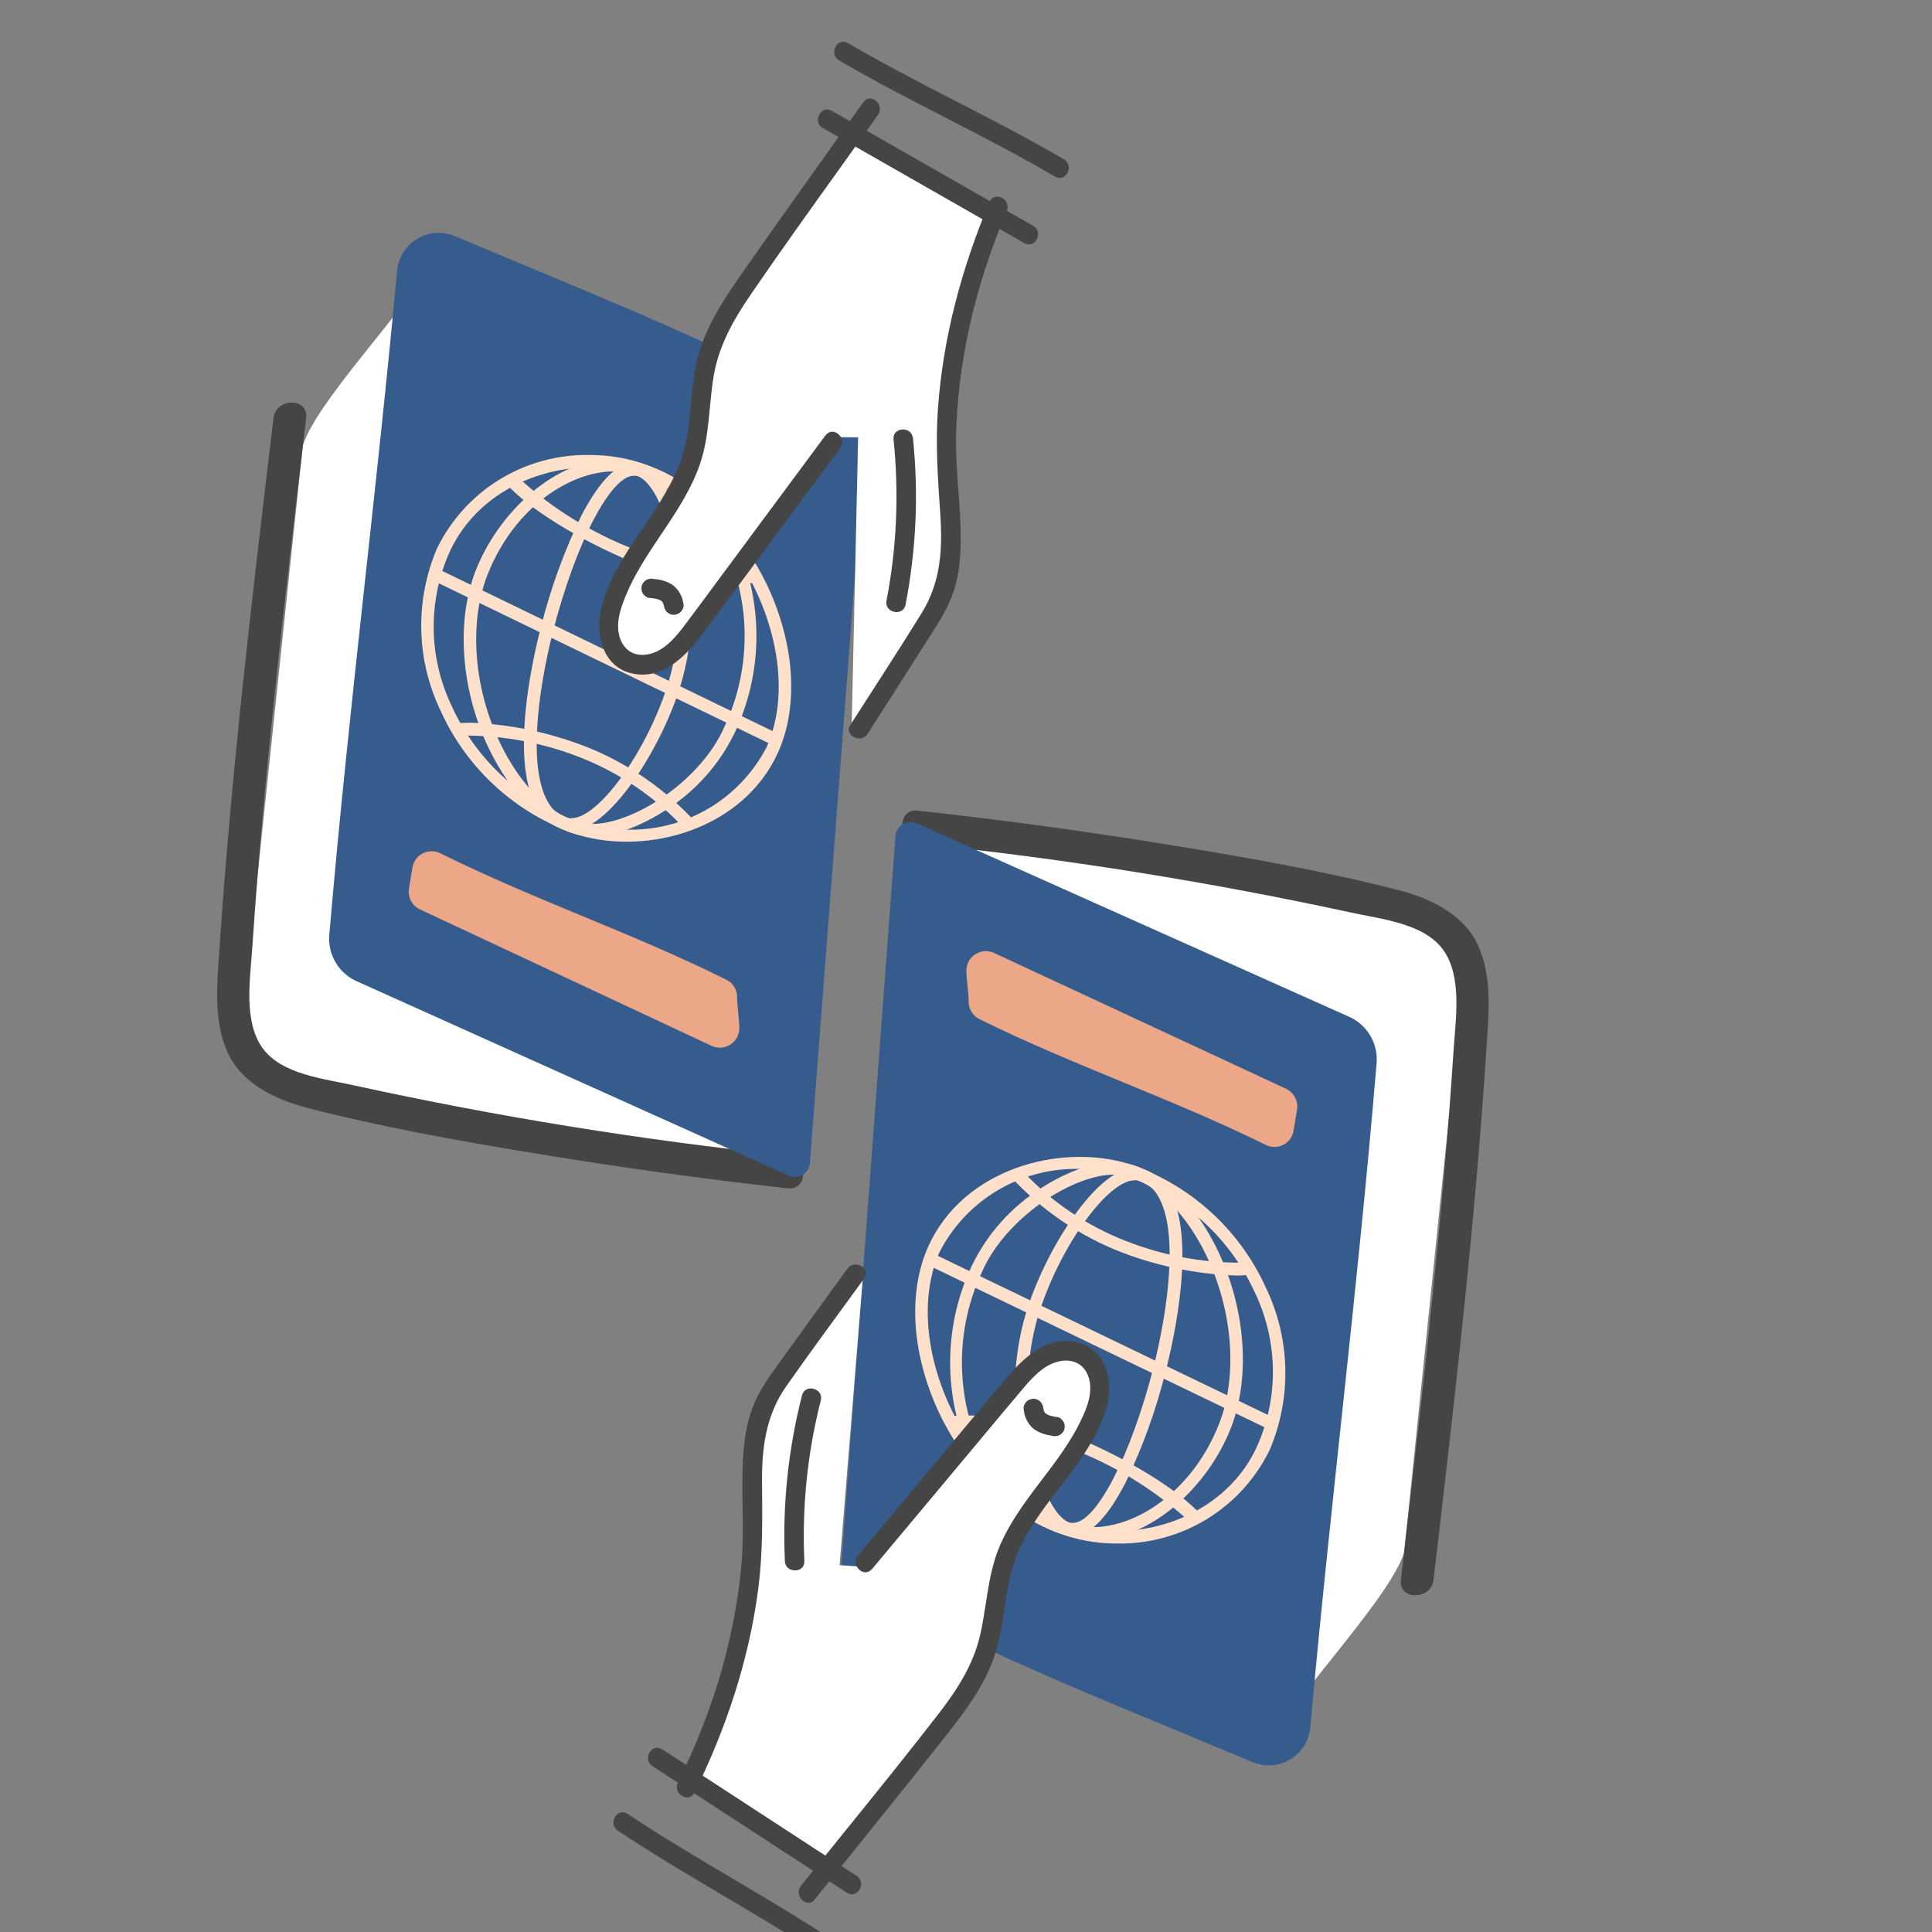
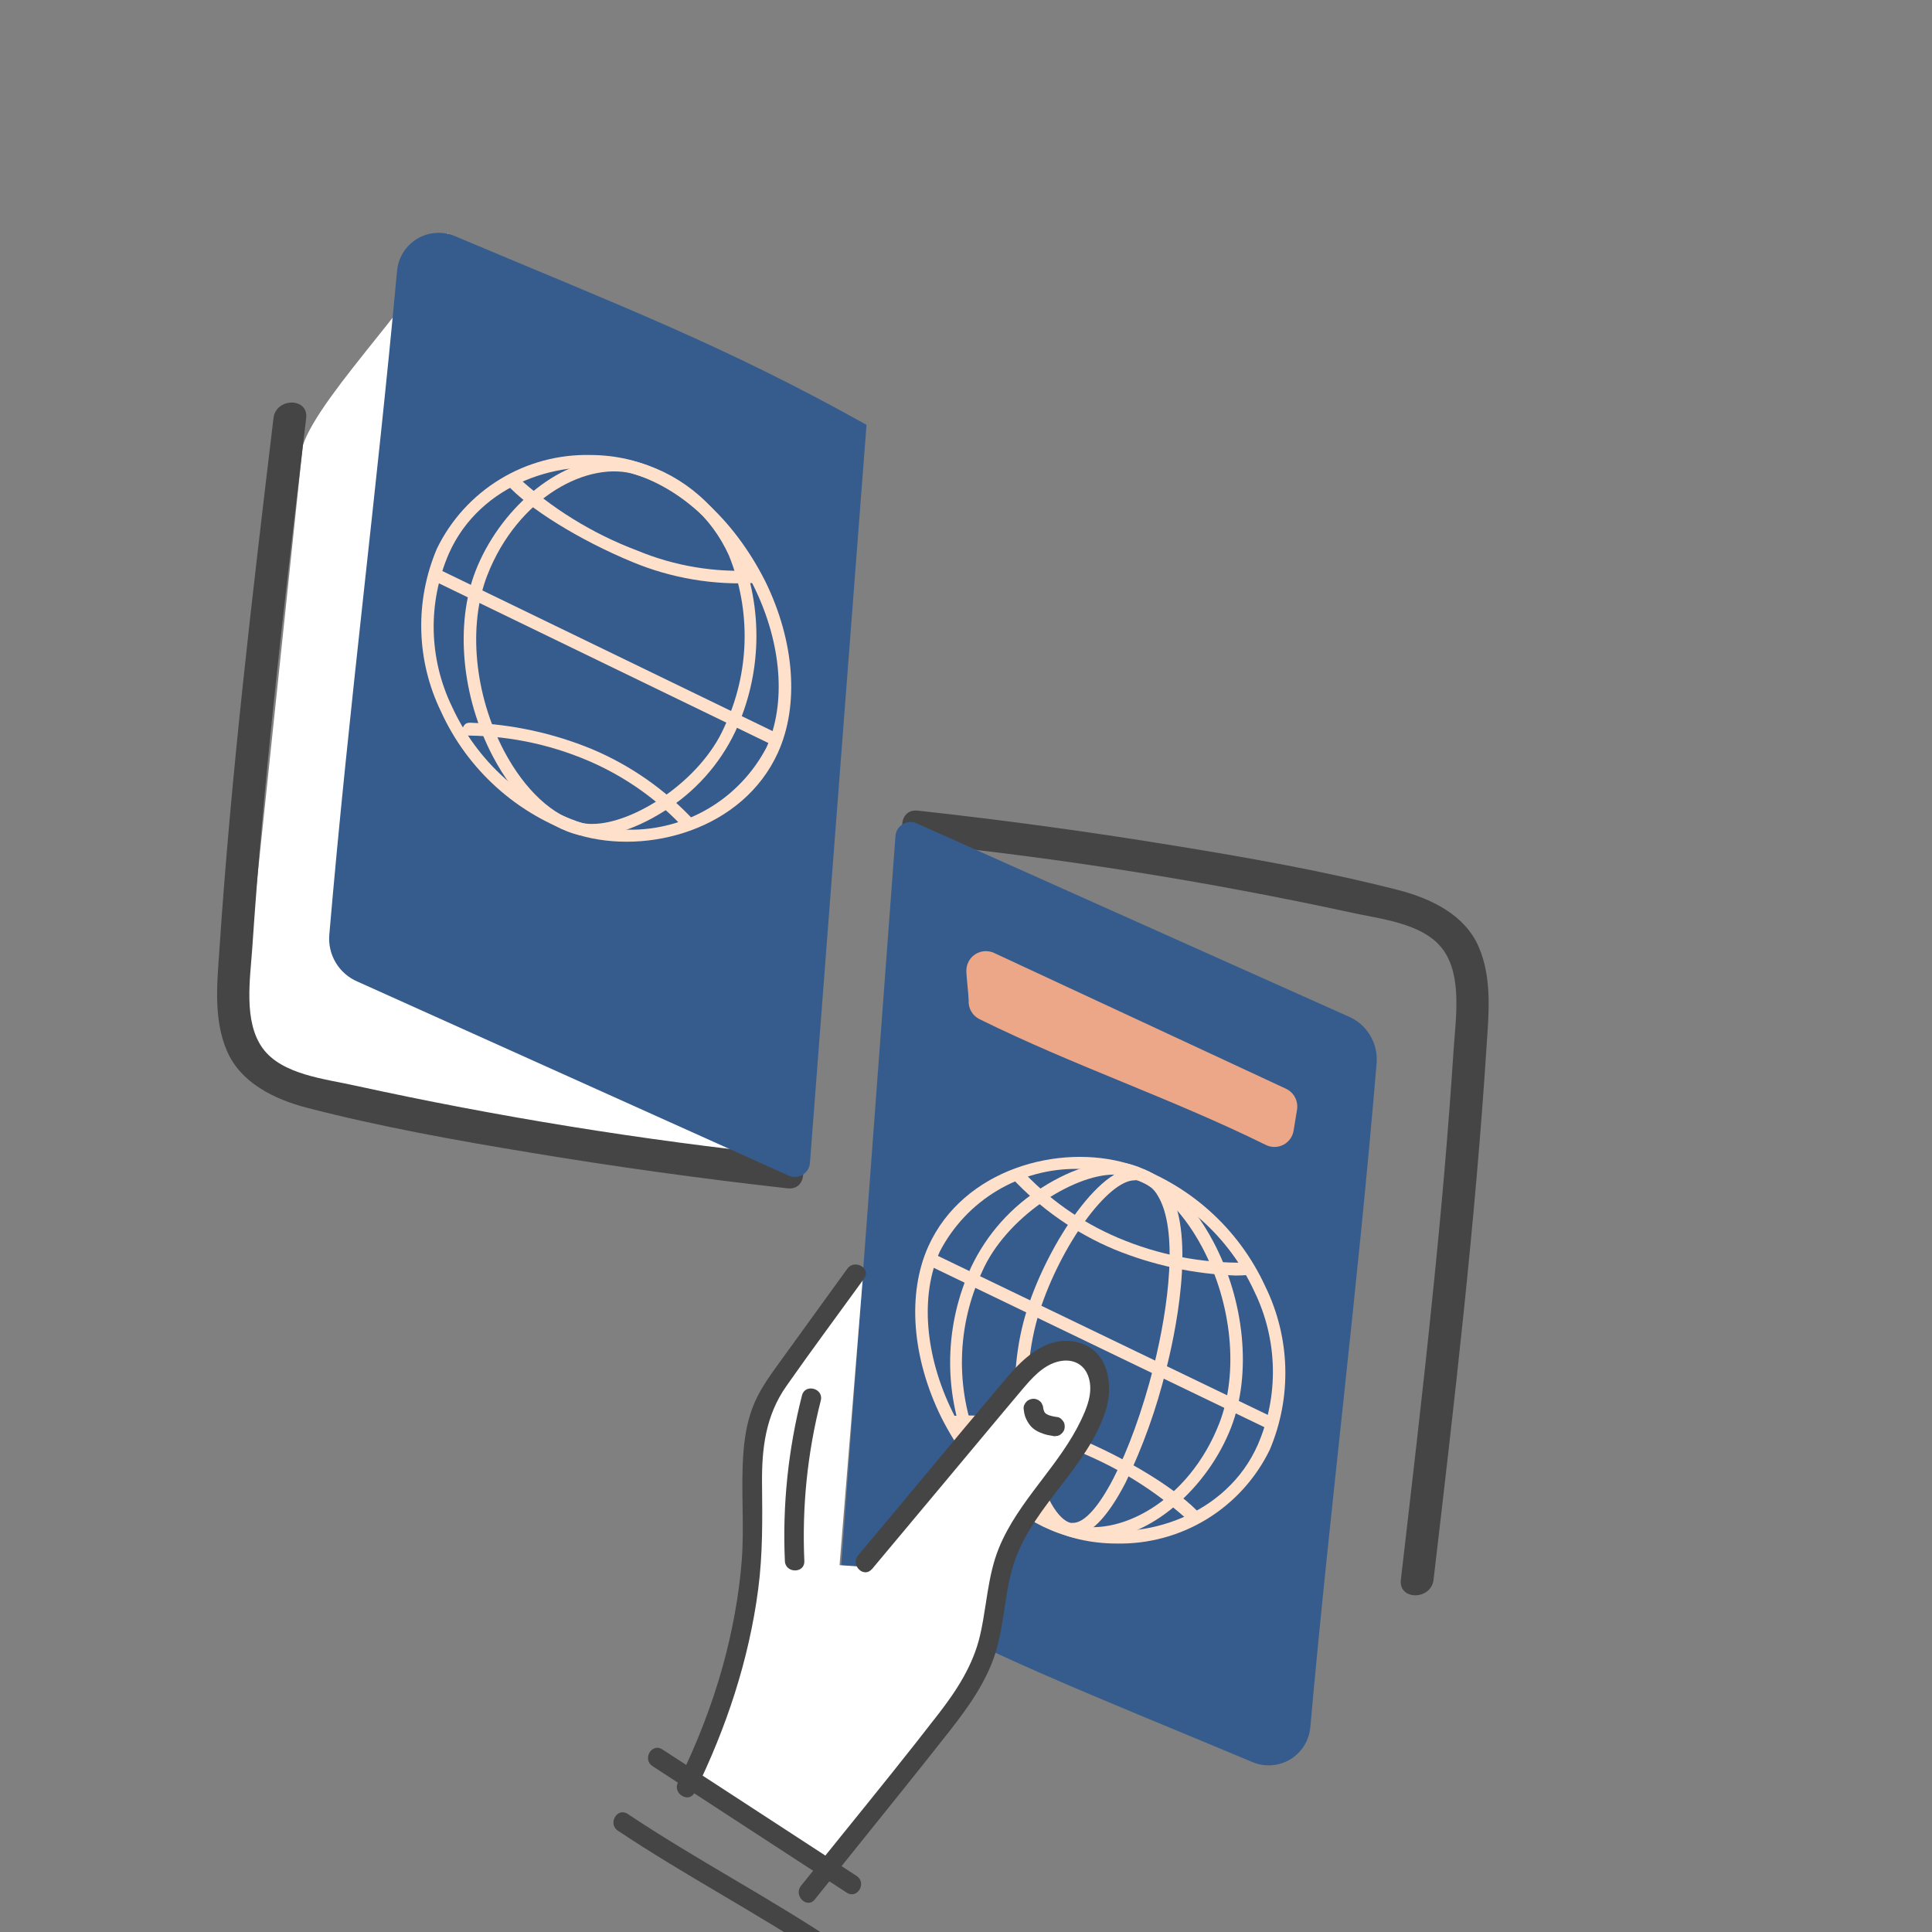
<svg xmlns="http://www.w3.org/2000/svg" width="400" height="400" viewBox="0 0 400 400" fill="none">
  <rect x="0" y="0" width="400" height="400" fill="#808080" stroke="none" />
  <g clip-path="url(#clip0_1114_361)">
    <path d="M92.809 48.153C89.042 93.328 85.494 138.408 81.726 183.582L164.51 243.808L49.142 221.056L62.694 92.208C66.307 81.34 89.197 59.147 92.809 48.153Z" fill="white" />
    <path d="M163.042 239.233C132.977 236.059 103.11 231.233 73.576 224.775C67.311 223.359 58.383 222.537 54.377 217.02C50.372 211.502 51.789 202.7 52.234 196.215C53.377 179.141 54.926 162.067 56.727 145.026C58.749 125.54 61.084 106.118 63.388 86.57C63.893 82.247 57.126 82.303 56.621 86.564C52.234 123.31 47.848 160.056 45.403 196.961C44.927 203.79 44.2 211.152 47.014 217.64C49.828 224.127 56.624 227.548 63.609 229.371C78.832 233.301 94.4 236.103 109.907 238.654C127.543 241.583 145.273 244.042 163.036 246.031C167.39 246.536 167.333 239.769 163.042 239.233Z" fill="#454545" />
    <path d="M179.402 87.955L167.677 240.928C167.618 241.409 167.448 241.869 167.181 242.273C166.913 242.677 166.556 243.013 166.137 243.256C165.718 243.498 165.248 243.64 164.765 243.671C164.282 243.701 163.798 243.619 163.352 243.431L74.065 203.251C72.172 202.458 70.581 201.083 69.524 199.324C68.466 197.565 67.996 195.515 68.184 193.471C72.266 145.822 77.943 102.498 82.213 56.008C82.345 54.661 82.792 53.364 83.516 52.222C84.241 51.079 85.224 50.122 86.385 49.428C87.547 48.735 88.855 48.323 90.205 48.227C91.555 48.131 92.908 48.353 94.156 48.875C128.544 63.379 149.778 71.418 179.402 87.955Z" fill="#355C8C" />
    <path d="M122.251 94.202C124.845 94.206 127.43 94.503 129.957 95.086C141.39 97.822 151.878 107.293 158.477 120.426C164.513 132.775 165.504 145.997 161.078 155.799C153.827 171.803 133.99 177.111 119.77 172.87C113.524 170.804 107.773 167.471 102.876 163.078C97.979 158.685 94.042 153.328 91.314 147.342C88.764 142.101 87.369 136.374 87.222 130.547C87.076 124.721 88.182 118.931 90.466 113.568C93.354 107.636 97.885 102.658 103.519 99.225C109.154 95.792 115.655 94.049 122.251 94.202ZM130.079 171.782C135.961 171.875 141.754 170.33 146.808 167.318C151.862 164.307 155.979 159.949 158.698 154.732C162.81 145.65 161.849 133.242 156.157 121.583C150.059 109.046 140.041 100.171 129.36 97.624C116.517 94.479 99.375 100.041 92.94 114.604C90.758 119.618 89.685 125.044 89.794 130.51C89.903 135.977 91.191 141.356 93.57 146.279C96.156 151.936 99.882 156.997 104.515 161.147C109.147 165.297 114.587 168.445 120.493 170.395C123.607 171.306 126.834 171.773 130.079 171.782Z" fill="#FFE0CB" />
    <path d="M127.012 94.99C128.87 94.986 130.719 95.262 132.494 95.809C137.031 97.166 141.222 99.485 144.782 102.608C148.343 105.73 151.188 109.584 153.125 113.905C155.57 119.896 156.751 126.328 156.595 132.797C156.438 139.266 154.947 145.634 152.215 151.5C148.968 158.307 143.829 164.034 137.413 167.998C130.924 172.096 124.375 173.908 119.833 172.87C113.192 171.36 106.712 165.465 102.083 156.688C95.577 144.37 94.149 129.237 98.482 118.15C103.286 105.872 115.138 94.98 127.012 94.99ZM122.623 170.585C131.145 170.593 145.032 161.738 149.96 150.527C152.564 144.986 153.991 138.966 154.153 132.846C154.314 126.726 153.207 120.639 150.9 114.968C149.094 110.973 146.447 107.414 143.141 104.535C139.834 101.656 135.946 99.523 131.74 98.284C121.968 95.142 107.236 102.868 100.894 119.092C96.843 129.521 98.209 143.808 104.371 155.5C108.656 163.587 114.51 169.012 120.43 170.364C121.15 170.521 121.886 170.596 122.623 170.585Z" fill="#FFE0CB" />
-     <path d="M131.21 95.839C131.575 95.809 131.942 95.809 132.306 95.84C133.55 96.27 134.693 96.951 135.662 97.841C136.632 98.731 137.408 99.811 137.941 101.014C143.072 110.042 145.468 128.121 140.568 142.936C136.327 156.091 124.876 173.845 116.983 171.833C115.772 171.508 114.638 170.943 113.649 170.173C112.66 169.402 111.835 168.442 111.222 167.348C105.466 157.631 110.278 136.456 111.912 130.16C113.904 122.088 116.735 114.246 120.36 106.764C124.157 99.499 127.795 95.836 131.21 95.839ZM118.363 169.391C123.815 169.395 133.633 156.057 138.125 142.151C142.617 128.244 140.376 110.823 135.684 102.422C134.402 100.165 132.993 98.786 131.74 98.503L131.208 98.502C126.445 98.498 119.196 112.371 114.449 130.883C111.305 143.412 109.318 159.075 113.479 166.097C113.912 166.9 114.505 167.607 115.221 168.173C115.937 168.739 116.761 169.153 117.643 169.39C117.903 169.428 118.166 169.429 118.426 169.391L118.363 169.391Z" fill="#FFE0CB" />
-     <path d="M97.452 149.635C106.061 149.957 114.544 151.799 122.511 155.077C130.621 158.488 137.903 163.601 143.865 170.071L141.953 171.824C136.325 165.654 129.438 160.765 121.757 157.488C113.425 153.934 104.44 152.165 95.382 152.296L95.165 149.727C95.833 149.665 96.596 149.634 97.452 149.635Z" fill="#FFE0CB" />
+     <path d="M97.452 149.635C106.061 149.957 114.544 151.799 122.511 155.077C130.621 158.488 137.903 163.601 143.865 170.071L141.953 171.824C136.325 165.654 129.438 160.765 121.757 157.488C113.425 153.934 104.44 152.165 95.382 152.296C95.833 149.665 96.596 149.634 97.452 149.635Z" fill="#FFE0CB" />
    <path d="M106.864 98.481C114.135 105.216 122.642 110.479 131.915 113.98C139.661 117.196 148.04 118.596 156.411 118.074L156.566 120.674C147.807 121.203 139.044 119.727 130.941 116.36C120.043 111.87 109.302 105.219 104.858 100.202L106.864 98.481Z" fill="#FFE0CB" />
    <path d="M160.199 154.373L161.333 152.033L90.739 117.816L89.604 120.156L160.199 154.373Z" fill="#FFE0CB" />
-     <path d="M147.334 216.536L86.955 188.287C86.157 187.911 85.503 187.285 85.091 186.505C84.68 185.725 84.532 184.833 84.671 183.962L85.396 179.608C85.496 178.985 85.742 178.395 86.114 177.885C86.485 177.375 86.971 176.961 87.533 176.674C88.095 176.388 88.717 176.238 89.347 176.237C89.978 176.236 90.6 176.383 91.163 176.667C111.143 186.554 130.405 192.93 150.354 202.817C151.082 203.173 151.686 203.74 152.088 204.445C152.49 205.149 152.67 205.958 152.606 206.766C152.605 207.706 153.134 212.187 153.071 213.033C153.044 213.697 152.853 214.344 152.516 214.917C152.179 215.49 151.706 215.971 151.139 216.318C150.572 216.665 149.928 216.866 149.264 216.904C148.6 216.942 147.937 216.816 147.334 216.536Z" fill="#ECA789" />
-     <path d="M260.697 365.556C264.366 320.374 267.815 275.285 271.484 230.103L188.569 170.059L303.986 192.558L290.716 321.435C287.127 332.312 264.286 354.555 260.697 365.556Z" fill="white" />
    <path d="M190.047 174.631C220.119 177.739 249.996 182.5 279.544 188.894C285.812 190.295 294.742 191.098 298.759 196.607C302.777 202.116 301.379 210.921 300.949 217.407C299.843 234.483 298.331 251.56 296.567 268.606C294.588 288.096 292.295 307.523 290.034 327.076C289.538 331.4 296.305 331.329 296.801 327.067C301.107 290.312 305.414 253.556 307.777 216.646C308.238 209.816 308.949 202.452 306.121 195.971C303.293 189.489 296.49 186.083 289.501 184.275C274.269 180.379 258.695 177.611 243.183 175.094C225.541 172.204 207.805 169.783 190.038 167.833C185.683 167.337 185.754 174.104 190.047 174.631Z" fill="#454545" />
    <path d="M174.018 325.944L185.409 172.945C185.467 172.464 185.636 172.004 185.902 171.599C186.169 171.195 186.525 170.858 186.944 170.614C187.363 170.371 187.832 170.228 188.315 170.196C188.798 170.165 189.282 170.246 189.729 170.433L279.103 210.417C280.998 211.206 282.592 212.578 283.653 214.335C284.715 216.091 285.189 218.14 285.006 220.184C281.027 267.842 275.445 311.179 271.277 357.678C271.147 359.025 270.704 360.323 269.982 361.467C269.26 362.611 268.279 363.57 267.119 364.267C265.959 364.963 264.652 365.377 263.302 365.476C261.953 365.575 260.599 365.356 259.349 364.837C224.93 350.408 203.678 342.415 174.018 325.944Z" fill="#355C8C" />
    <path d="M231.155 319.571C228.561 319.573 225.975 319.282 223.447 318.704C212.008 315.993 201.5 306.545 194.872 293.427C188.809 281.091 187.789 267.871 192.194 258.059C199.41 242.04 219.234 236.688 233.464 240.899C239.714 242.95 245.473 246.271 250.38 250.653C255.286 255.035 259.234 260.384 261.976 266.364C264.537 271.599 265.945 277.323 266.104 283.15C266.263 288.976 265.17 294.768 262.898 300.136C260.022 306.074 255.503 311.062 249.876 314.507C244.249 317.952 237.751 319.71 231.155 319.571ZM223.158 242.009C217.275 241.928 211.486 243.487 206.438 246.509C201.391 249.531 197.283 253.898 194.576 259.121C190.484 268.212 191.471 280.617 197.189 292.265C203.315 304.789 213.352 313.642 224.039 316.165C236.888 319.281 254.018 313.682 260.421 299.105C262.592 294.087 263.653 288.659 263.533 283.192C263.412 277.725 262.112 272.349 259.722 267.432C257.124 261.781 253.387 256.727 248.745 252.588C244.103 248.448 238.657 245.312 232.746 243.375C229.63 242.47 226.402 242.01 223.158 242.009Z" fill="#FFE0CB" />
    <path d="M226.392 318.795C224.534 318.803 222.685 318.531 220.908 317.987C216.368 316.64 212.172 314.331 208.605 311.216C205.038 308.101 202.184 304.254 200.238 299.937C197.78 293.951 196.585 287.522 196.727 281.052C196.87 274.583 198.347 268.212 201.066 262.34C204.298 255.526 209.424 249.787 215.832 245.81C222.311 241.697 228.857 239.871 233.401 240.899C240.045 242.394 246.538 248.276 251.186 257.042C257.719 269.346 259.18 284.477 254.871 295.573C250.094 307.861 238.266 318.779 226.392 318.795ZM230.616 243.19C222.094 243.201 208.227 252.086 203.323 263.308C200.731 268.855 199.317 274.878 199.169 280.999C199.02 287.119 200.141 293.203 202.461 298.869C204.276 302.86 206.93 306.413 210.243 309.285C213.555 312.157 217.449 314.281 221.657 315.511C231.436 318.631 246.151 310.874 252.458 294.636C256.486 284.198 255.088 269.914 248.901 258.236C244.598 250.158 238.732 244.746 232.809 243.407C232.089 243.251 231.353 243.178 230.616 243.19Z" fill="#FFE0CB" />
    <path d="M222.193 317.954C221.828 317.985 221.461 317.985 221.096 317.955C219.851 317.528 218.707 316.85 217.736 315.962C216.765 315.074 215.987 313.995 215.45 312.793C210.3 303.777 207.864 285.703 212.732 270.877C216.944 257.713 228.356 239.934 236.254 241.929C237.465 242.252 238.6 242.814 239.591 243.582C240.582 244.35 241.41 245.309 242.024 246.402C247.802 256.106 243.036 277.291 241.415 283.591C239.442 291.668 236.627 299.515 233.019 307.005C229.237 314.279 225.608 317.949 222.193 317.954ZM234.879 244.374C229.427 244.382 219.638 257.741 215.177 271.657C210.715 285.574 212.994 302.99 217.704 311.38C218.992 313.634 220.403 315.011 221.657 315.291L222.189 315.291C226.951 315.284 234.17 301.396 238.877 282.874C241.993 270.338 243.946 254.67 239.77 247.658C239.335 246.855 238.741 246.15 238.024 245.585C237.306 245.02 236.481 244.608 235.599 244.374C235.339 244.336 235.076 244.336 234.816 244.375L234.879 244.374Z" fill="#FFE0CB" />
    <path d="M255.833 264.085C247.223 263.782 238.736 261.958 230.762 258.698C222.645 255.304 215.351 250.207 209.375 243.751L211.284 241.994C216.925 248.151 223.822 253.024 231.51 256.285C239.85 259.821 248.839 261.57 257.897 261.419L258.12 263.988C257.451 264.052 256.689 264.084 255.833 264.085Z" fill="#FFE0CB" />
    <path d="M246.532 315.259C239.247 308.54 230.728 303.295 221.448 299.815C213.695 296.616 205.313 295.234 196.943 295.774L196.783 293.174C205.54 292.627 214.307 294.083 222.416 297.433C233.325 301.898 244.08 308.526 248.535 313.533L246.532 315.259Z" fill="#FFE0CB" />
    <path d="M193.076 259.484L191.947 261.826L262.616 295.889L263.745 293.547L193.076 259.484Z" fill="#FFE0CB" />
    <path d="M205.805 197.293L266.246 225.41C267.044 225.785 267.7 226.409 268.113 227.188C268.527 227.967 268.676 228.859 268.539 229.731L267.824 234.086C267.725 234.709 267.48 235.3 267.11 235.81C266.739 236.321 266.254 236.737 265.693 237.024C265.131 237.312 264.51 237.463 263.88 237.466C263.249 237.468 262.627 237.322 262.063 237.039C242.062 227.196 222.785 220.862 202.815 211.019C202.086 210.664 201.481 210.098 201.078 209.395C200.674 208.692 200.492 207.883 200.554 207.075C200.553 206.135 200.015 201.655 200.076 200.809C200.102 200.145 200.291 199.497 200.626 198.923C200.962 198.35 201.434 197.867 202 197.52C202.567 197.172 203.211 196.969 203.874 196.93C204.538 196.89 205.201 197.015 205.805 197.293Z" fill="#ECA789" />
    <g clip-path="url(#clip1_1114_361)">
      <path d="M178.676 264.133L177.511 264.079L170.723 273.021L166.585 279.838L159.582 289.369L156.268 300.327L156.035 324.349L152.578 344.177L149.641 354.671L145.342 364.13L143.927 368.396L171.385 386.172L178.944 376.159L195.351 356.313L202.122 346.176L205.185 336.11L205.866 329.596L207.979 322.118L213.263 312.088L222.631 299.863L226.661 291.599L227.073 284.407L224.745 280.838L220.41 280.213L215.986 281.355L210.648 286.335L203.591 294.437L194.384 306.198L183.368 319.405L180.467 322.743L179.392 324.438L173.821 324.046L178.676 264.133Z" fill="white" />
      <path d="M143.819 371.109C150.357 357.813 155.068 343.678 156.984 328.972C157.933 321.708 157.844 314.498 157.772 307.198C157.701 299.899 158.489 293.135 162.805 286.977C168.054 279.482 173.535 272.128 178.908 264.704C180.431 262.598 176.938 260.599 175.433 262.669C170.687 269.219 165.958 275.769 161.211 282.319C159.133 285.193 157.109 288.012 155.838 291.35C154.566 294.687 154.1 298.007 153.867 301.434C153.402 308.59 154.118 315.783 153.581 322.939C153.043 330.096 151.628 337.806 149.622 345.034C147.312 353.333 144.141 361.347 140.344 369.074C139.216 371.394 142.69 373.429 143.819 371.109Z" fill="#454545" />
      <path d="M193.93 306.79C189.899 311.623 185.87 316.455 181.824 321.276V321.243L179.491 324.017C179.319 324.221 179.213 324.217 179.18 324.215L179.178 324.215C179.098 324.212 178.94 324.163 178.771 323.994C178.606 323.828 178.504 323.617 178.482 323.427C178.464 323.265 178.495 323.084 178.665 322.88C183.19 317.501 187.678 312.114 192.162 306.729C197.906 299.833 203.646 292.942 209.453 286.082C211.262 283.946 213.337 281.824 215.655 280.448C217.94 279.091 220.393 278.495 223.07 279.27C225.674 280.023 227.179 281.884 227.867 284.234C228.569 286.631 228.392 289.489 227.576 291.929C225.756 297.341 222.378 301.885 218.786 306.571C218.625 306.781 218.463 306.991 218.301 307.202C214.896 311.637 211.359 316.244 209.221 321.689L209.22 321.69C207.907 325.046 207.317 328.543 206.803 331.921C206.754 332.237 206.707 332.552 206.66 332.866C206.195 335.946 205.748 338.91 204.855 341.766C203.034 347.586 199.445 352.616 195.565 357.569C189.41 365.396 183.171 373.147 176.923 380.907C173.831 384.749 170.736 388.593 167.649 392.45L167.649 392.45C167.488 392.652 167.394 392.645 167.377 392.643C167.376 392.643 167.375 392.643 167.375 392.643C167.312 392.641 167.161 392.6 166.99 392.429C166.823 392.262 166.715 392.043 166.689 391.84C166.666 391.662 166.699 391.47 166.865 391.262C169.806 387.594 172.767 383.933 175.731 380.269C182.354 372.082 188.989 363.881 195.429 355.551C199.208 350.669 202.661 345.35 204.159 339.058L204.16 339.056C204.698 336.777 205.06 334.44 205.411 332.165C205.537 331.353 205.661 330.549 205.792 329.758C206.296 326.709 206.904 323.78 208.038 320.994C209.971 316.266 212.971 312.171 216.147 307.983C216.356 307.708 216.565 307.433 216.775 307.156C219.729 303.269 222.779 299.256 224.969 294.687L224.969 294.686C226.221 292.068 227.79 288.442 226.669 284.82C226.092 282.953 224.912 281.606 223.34 280.907C221.795 280.219 220.006 280.216 218.265 280.753C214.933 281.781 212.549 284.578 210.705 286.742C210.643 286.815 210.581 286.887 210.521 286.958C209.226 288.475 207.944 290.012 206.667 291.543C206.032 292.305 205.397 293.065 204.764 293.82L204.763 293.821C201.142 298.141 197.535 302.466 193.93 306.79Z" fill="#454545" stroke="#454545" stroke-width="2.643" />
      <path d="M211.92 291.582C211.992 292.171 212.063 292.777 212.278 293.348C212.547 294.044 212.833 294.562 213.299 295.133C213.998 296.008 215.072 296.543 216.111 296.882C216.684 297.078 217.293 297.186 217.885 297.275C218.153 297.364 218.422 297.364 218.691 297.31C218.959 297.31 219.21 297.221 219.443 297.078C219.855 296.829 220.267 296.365 220.374 295.883C220.5 295.365 220.464 294.794 220.177 294.33C219.909 293.92 219.479 293.473 218.977 293.402C218.225 293.295 217.455 293.152 216.756 292.849L217.24 293.045C216.917 292.902 216.595 292.742 216.326 292.527L216.738 292.849C216.523 292.688 216.344 292.492 216.165 292.295L216.487 292.706C216.308 292.474 216.147 292.206 216.04 291.921L216.237 292.403C216.075 291.992 215.968 291.564 215.914 291.118L215.986 291.653V291.599C215.986 291.332 215.932 291.064 215.807 290.832C215.717 290.582 215.592 290.368 215.395 290.189C215.037 289.833 214.463 289.583 213.962 289.601C213.46 289.618 212.905 289.797 212.529 290.189C212.189 290.546 211.866 291.1 211.938 291.617L211.92 291.582Z" fill="#454545" />
      <path d="M135.078 365.648C148.494 374.375 161.892 383.138 175.326 391.865C177.511 393.275 179.517 389.813 177.368 388.403C163.952 379.676 150.554 370.913 137.12 362.186C134.935 360.776 132.929 364.238 135.078 365.648Z" fill="#454545" />
      <path d="M127.913 379.015C142.01 388.42 157.056 396.255 171.152 405.661C173.32 407.106 175.326 403.626 173.194 402.198C159.098 392.793 144.052 384.958 129.955 375.553C127.788 374.107 125.782 377.587 127.913 379.015Z" fill="#454545" />
      <path d="M166.048 288.887C163.182 300.095 161.982 311.66 162.501 323.207C162.609 325.777 166.639 325.795 166.531 323.207C166.03 311.999 167.158 300.827 169.935 289.958C170.579 287.459 166.693 286.388 166.048 288.887Z" fill="#454545" />
      <path d="M297.001 320.565C297.001 320.565 297.001 320.584 296.982 320.584H297.001V320.565Z" fill="#B2BED8" />
    </g>
    <g clip-path="url(#clip2_1114_361)">
-       <path d="M176.325 150.646L177.49 150.632L183.744 141.308L187.476 134.261L193.91 124.337L196.578 113.204L195.406 89.209L197.697 69.213L200.016 58.565L203.755 48.87L204.918 44.53L176.467 28.39L169.507 38.827L154.288 59.598L148.121 70.114L145.652 80.341L145.354 86.884L143.681 94.473L138.992 104.795L130.355 117.547L126.815 126.032L126.824 133.236L129.358 136.663L133.721 137.033L138.071 135.635L143.109 130.352L149.68 121.85L158.183 109.571L168.408 95.742L171.11 92.241L172.083 90.486L177.667 90.552L176.325 150.646Z" fill="white" />
      <path d="M204.867 41.816C199.117 55.471 195.241 69.858 194.188 84.651C193.665 91.957 194.176 99.15 194.674 106.433C195.172 113.716 194.781 120.514 190.832 126.913C186.031 134.703 180.989 142.364 176.059 150.09C174.662 152.282 178.266 154.073 179.647 151.918C184.002 145.102 188.34 138.287 192.695 131.47C194.602 128.48 196.457 125.547 197.532 122.141C198.606 118.735 198.877 115.394 198.909 111.959C198.956 104.788 197.82 97.65 197.938 90.474C198.056 83.298 199.018 75.518 200.598 68.185C202.419 59.765 205.116 51.58 208.455 43.644C209.445 41.261 205.858 39.434 204.867 41.816Z" fill="#454545" />
      <path d="M158.602 108.954C162.344 103.893 166.084 98.834 169.841 93.784L169.843 93.818L172.009 90.912C172.169 90.698 172.275 90.696 172.308 90.696L172.31 90.696C172.39 90.694 172.551 90.734 172.729 90.893C172.904 91.049 173.017 91.254 173.05 91.442C173.079 91.602 173.058 91.785 172.9 91.999C168.697 97.633 164.532 103.274 160.37 108.911C155.039 116.131 149.713 123.346 144.316 130.534C142.636 132.772 140.688 135.011 138.454 136.521C136.252 138.009 133.839 138.747 131.121 138.131C128.478 137.531 126.866 135.761 126.042 133.455C125.201 131.103 125.211 128.24 125.883 125.756C127.382 120.248 130.489 115.513 133.801 110.626C133.95 110.407 134.099 110.187 134.248 109.968C137.388 105.341 140.65 100.535 142.466 94.974L142.467 94.973C143.581 91.546 143.966 88.021 144.282 84.619C144.312 84.3 144.341 83.983 144.37 83.666C144.653 80.564 144.926 77.58 145.651 74.676C147.128 68.76 150.417 63.528 154.001 58.357C159.688 50.184 165.463 42.081 171.246 33.969C174.109 29.953 176.973 25.935 179.83 21.904L179.83 21.903C179.979 21.693 180.073 21.695 180.09 21.695C180.091 21.695 180.092 21.695 180.092 21.695C180.155 21.693 180.308 21.725 180.489 21.886C180.665 22.043 180.786 22.255 180.824 22.457C180.857 22.633 180.835 22.826 180.682 23.044C177.961 26.878 175.218 30.705 172.473 34.536C166.34 43.096 160.197 51.671 154.254 60.363C150.768 65.458 147.632 70.97 146.503 77.339L146.503 77.341C146.099 79.648 145.875 82.001 145.657 84.293C145.579 85.111 145.502 85.921 145.417 86.718C145.092 89.792 144.656 92.751 143.688 95.599C142.035 100.432 139.279 104.695 136.353 109.061C136.161 109.348 135.968 109.636 135.774 109.923C133.052 113.977 130.242 118.161 128.324 122.85L128.324 122.851C127.226 125.539 125.873 129.25 127.203 132.8C127.888 134.63 129.146 135.906 130.755 136.512C132.338 137.108 134.124 137.006 135.831 136.369C139.098 135.148 141.314 132.216 143.028 129.948C143.085 129.872 143.143 129.796 143.199 129.721C144.403 128.132 145.593 126.522 146.778 124.92C147.368 124.122 147.957 123.326 148.545 122.535L148.546 122.534C151.908 118.009 155.256 113.481 158.602 108.954Z" fill="#454545" stroke="#454545" stroke-width="2.643" />
      <path d="M141.532 125.188C141.426 124.605 141.319 124.003 141.071 123.446C140.762 122.766 140.446 122.266 139.948 121.724C139.199 120.891 138.095 120.42 137.038 120.142C136.454 119.979 135.84 119.908 135.245 119.854C134.971 119.78 134.703 119.796 134.438 119.865C134.17 119.881 133.925 119.985 133.701 120.141C133.304 120.414 132.92 120.902 132.841 121.389C132.746 121.913 132.815 122.481 133.128 122.927C133.42 123.322 133.876 123.742 134.38 123.784C135.138 123.847 135.915 123.944 136.63 124.206L136.136 124.039C136.466 124.162 136.797 124.304 137.078 124.502L136.648 124.205C136.872 124.353 137.062 124.538 137.253 124.724L136.907 124.333C137.099 124.554 137.276 124.812 137.4 125.091L137.175 124.621C137.36 125.022 137.492 125.443 137.572 125.885L137.469 125.355L137.472 125.408C137.488 125.676 137.557 125.94 137.696 126.164C137.8 126.408 137.937 126.615 138.145 126.781C138.523 127.117 139.11 127.333 139.609 127.285C140.109 127.238 140.653 127.028 141.006 126.614C141.324 126.238 141.614 125.666 141.512 125.154L141.532 125.188Z" fill="#454545" />
      <path d="M213.912 46.756C200.008 38.828 186.121 30.863 172.2 22.937C169.936 21.657 168.136 25.23 170.364 26.512C184.267 34.44 198.155 42.405 212.076 50.332C214.34 51.612 216.14 48.038 213.912 46.756Z" fill="#454545" />
      <path d="M220.283 32.993C205.661 24.428 190.182 17.486 175.56 8.921C173.312 7.604 171.513 11.196 173.724 12.496C188.346 21.062 203.825 28.003 218.447 36.569C220.695 37.885 222.494 34.294 220.283 32.993Z" fill="#454545" />
      <path d="M187.483 125.196C189.689 113.84 190.211 102.224 189.017 90.727C188.76 88.168 184.735 88.386 184.994 90.963C186.15 102.122 185.677 113.342 183.541 124.354C183.043 126.886 186.986 127.728 187.483 125.196Z" fill="#454545" />
      <path d="M54.902 101.229C54.902 101.229 54.901 101.21 54.919 101.209L54.901 101.21L54.902 101.229Z" fill="#B2BED8" />
    </g>
  </g>
  <defs>
    <clipPath id="clip0_1114_361">
      <rect width="400" height="400" fill="white" />
    </clipPath>
    <clipPath id="clip1_1114_361">
      <rect width="180.927" height="256" fill="white" transform="translate(127 150)" />
    </clipPath>
    <clipPath id="clip2_1114_361">
-       <rect width="180.927" height="256" fill="white" transform="translate(234.584 261.562) rotate(176.648)" />
-     </clipPath>
+       </clipPath>
  </defs>
</svg>